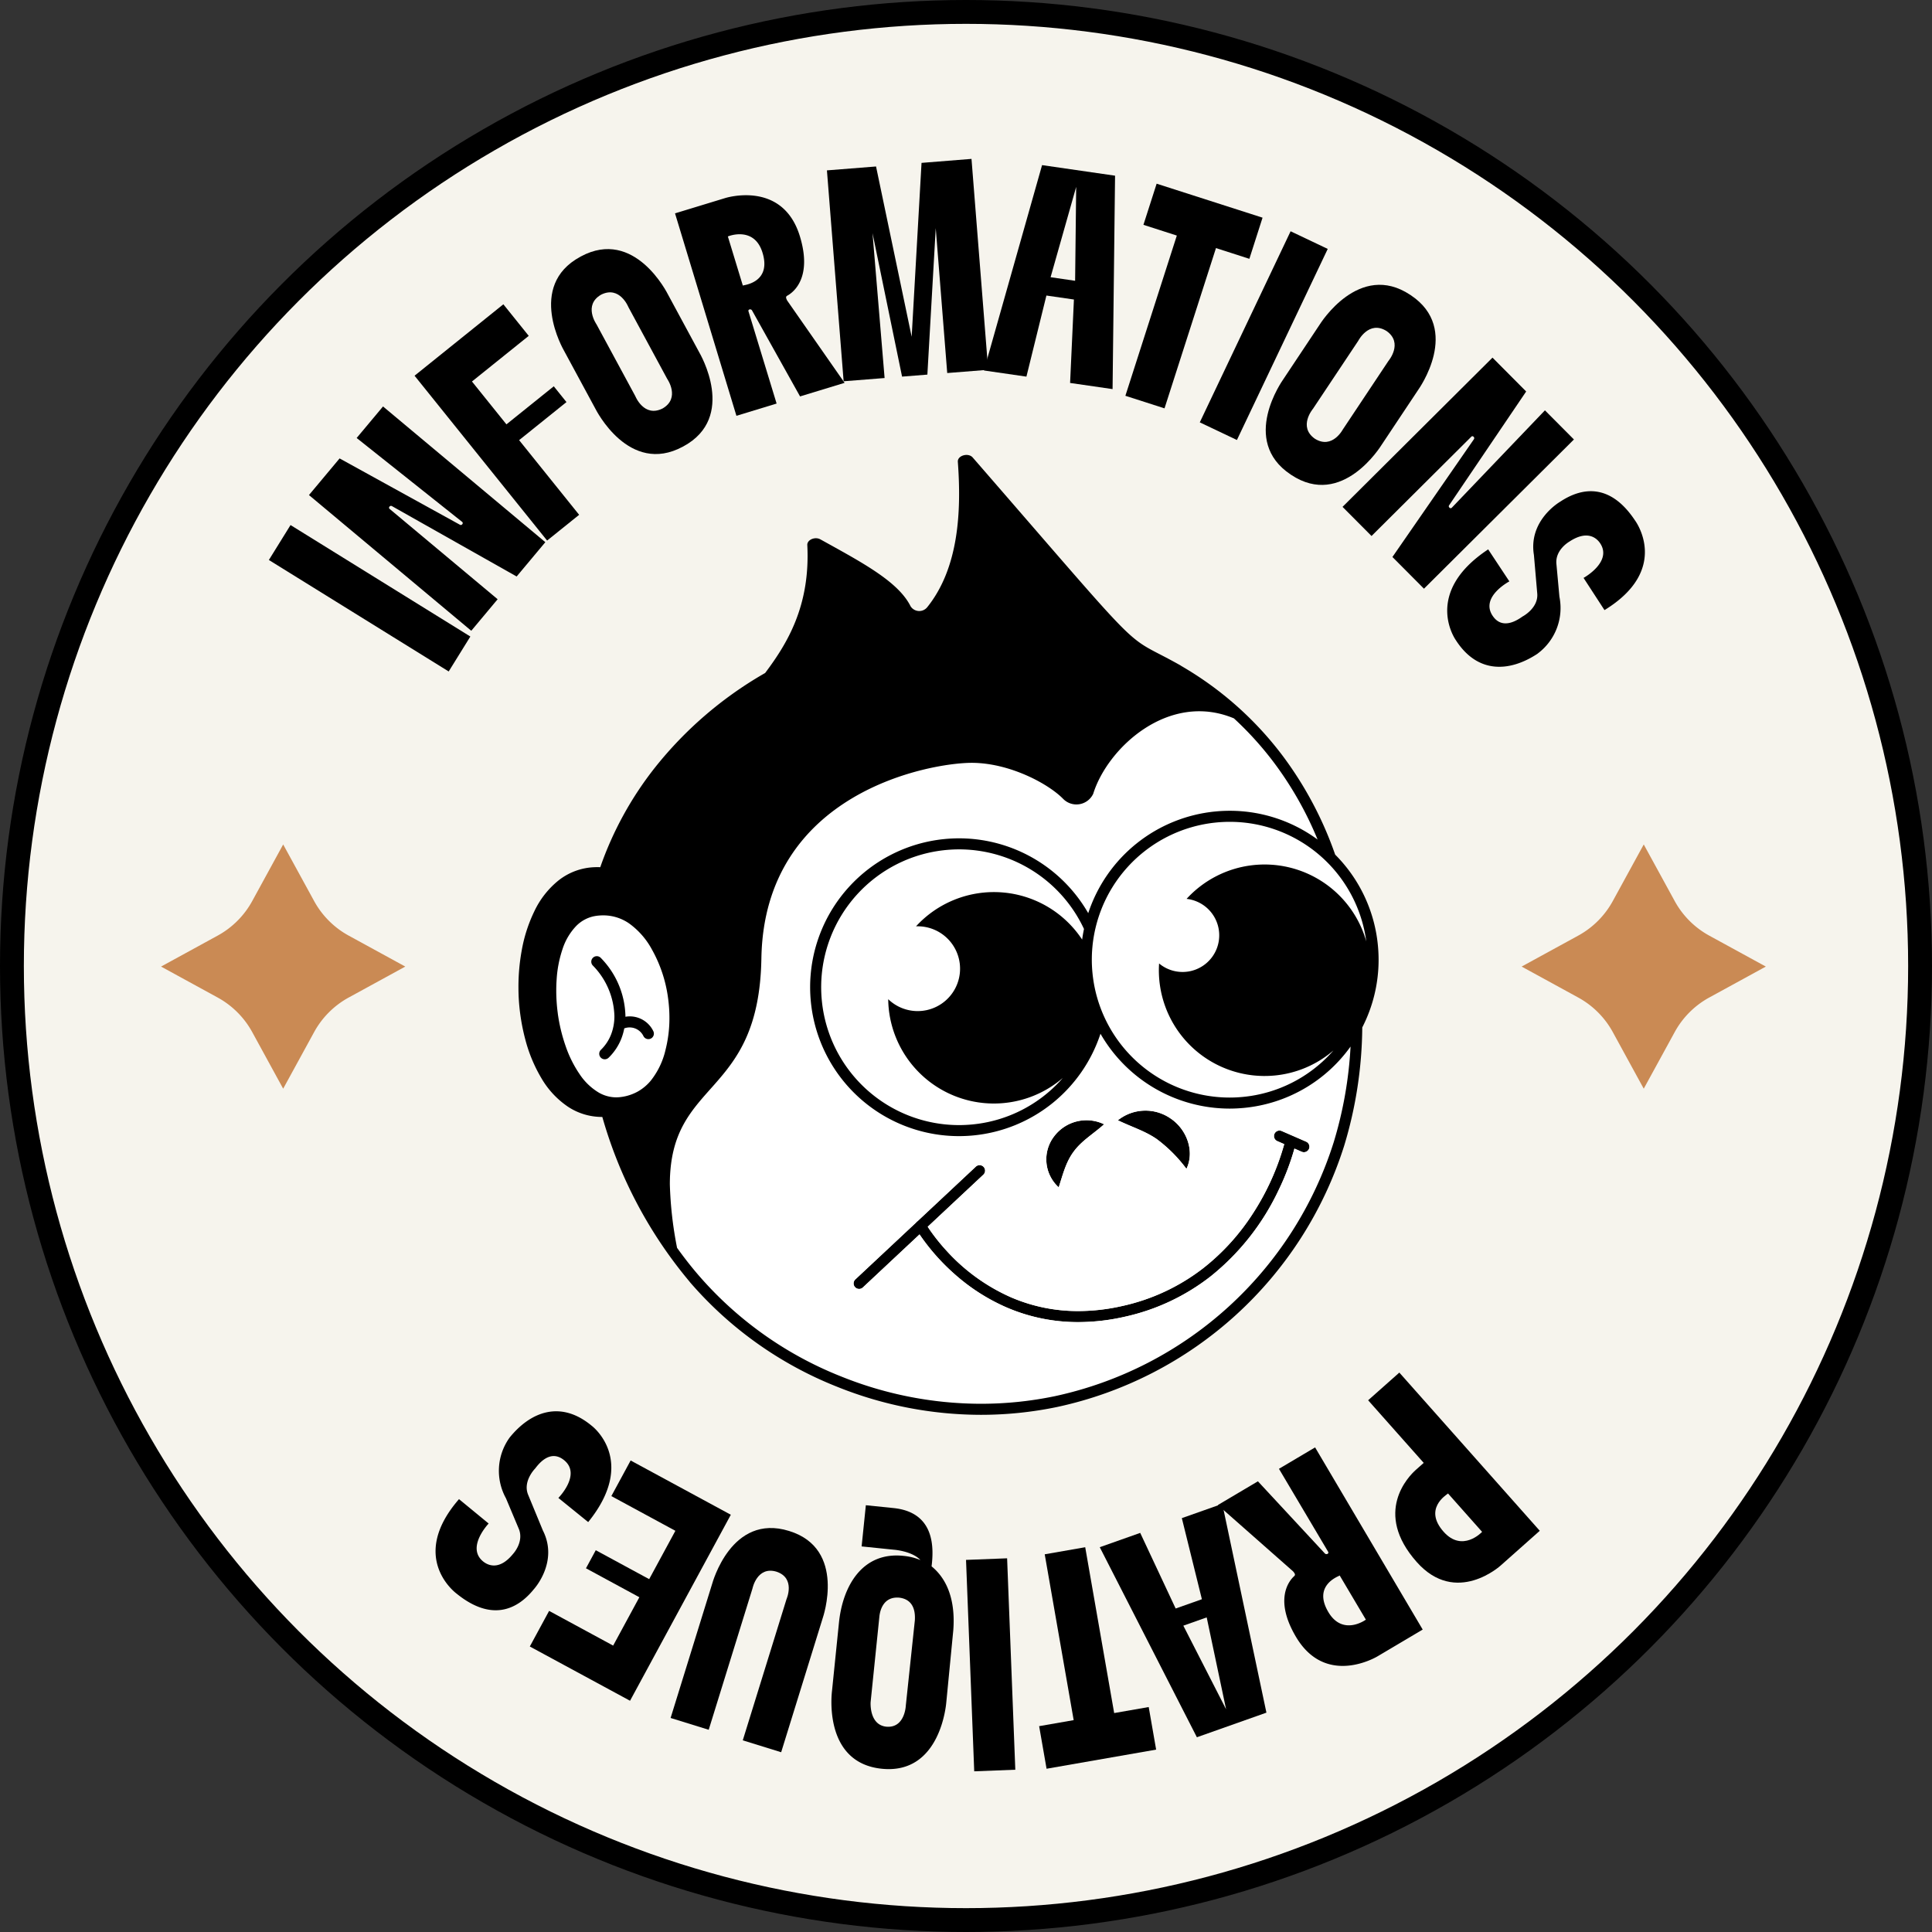
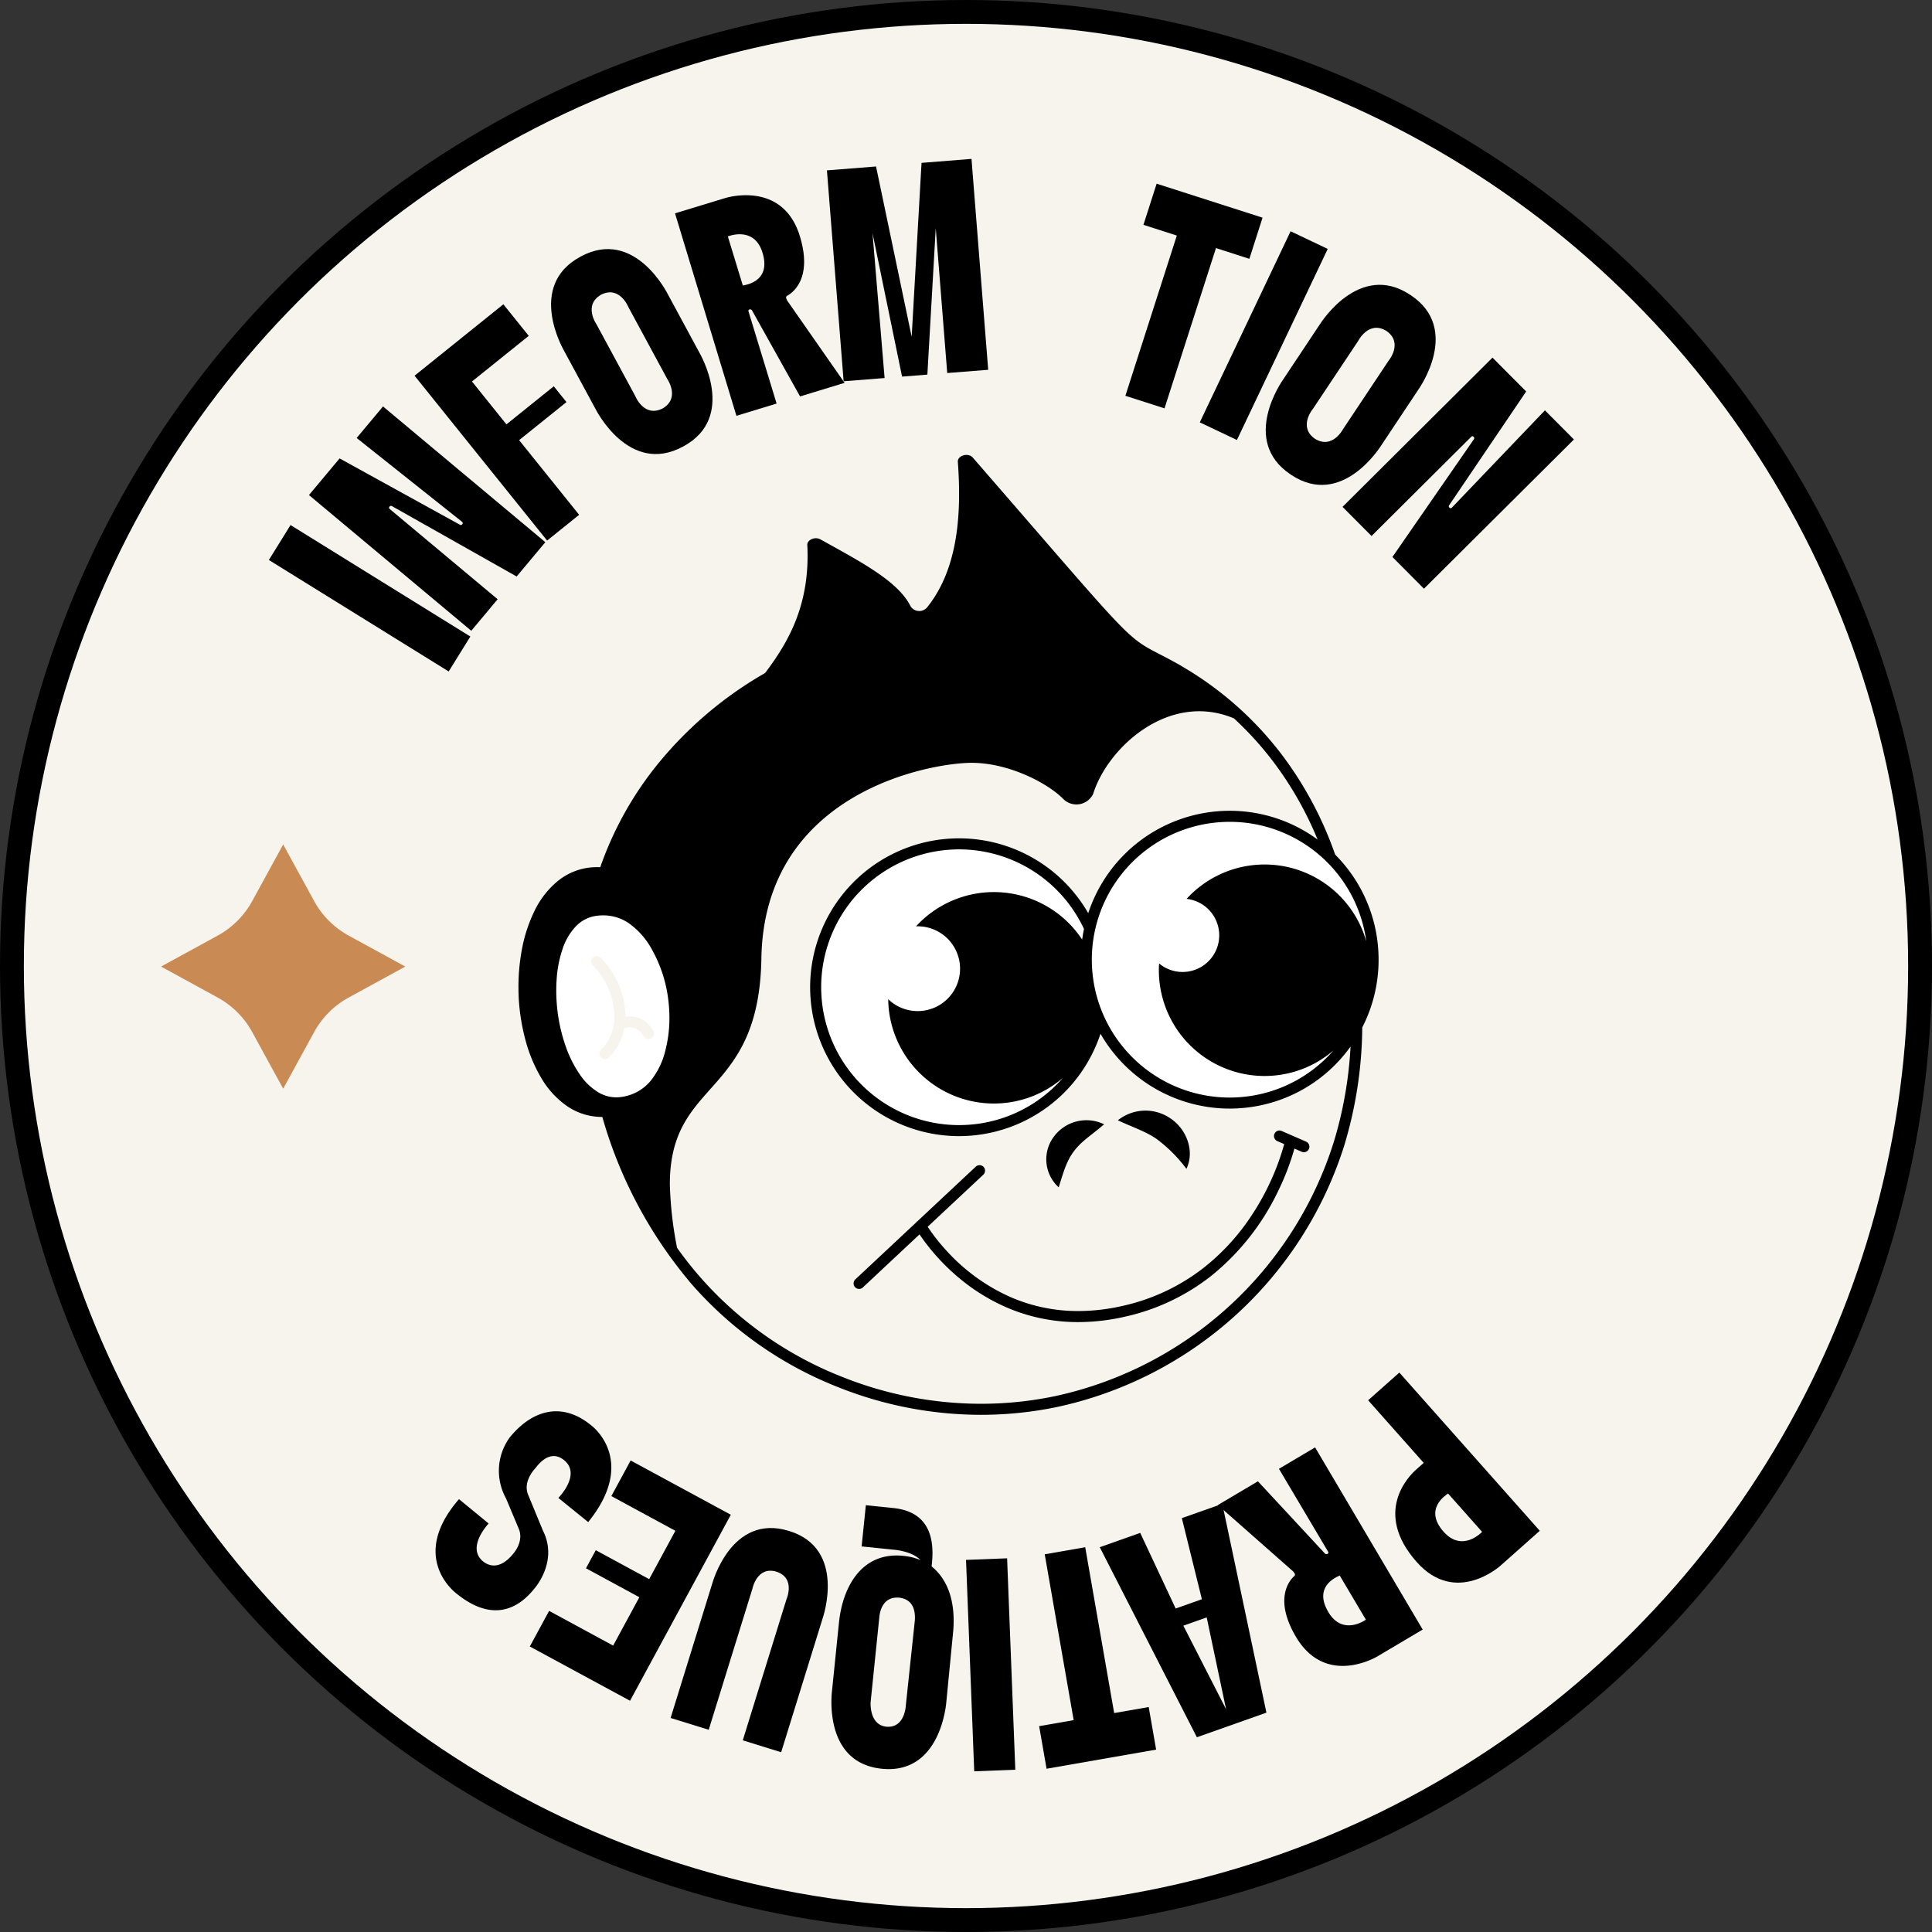
<svg xmlns="http://www.w3.org/2000/svg" width="324" height="324" viewBox="0 0 324 324">
  <rect x="0" y="0" width="324" height="324" fill="#333333" stroke="none" />
  <defs>
    <clipPath id="clip-path">
      <rect id="Rectangle_78" data-name="Rectangle 78" width="324" height="324" fill="#0071e3" />
    </clipPath>
  </defs>
  <g id="Groupe_869" data-name="Groupe 869" transform="translate(-117 -1162.22)">
    <line id="Ligne_11" data-name="Ligne 11" y2="320.5" transform="translate(278.5 1163.72)" fill="none" stroke="#000" stroke-width="4" />
    <g id="Groupe_640" data-name="Groupe 640" transform="translate(117 1162.22)">
      <g id="Groupe_639" data-name="Groupe 639" transform="translate(0 0)" clip-path="url(#clip-path)">
        <path id="Tracé_189" data-name="Tracé 189" d="M322.143,161.072A161.072,161.072,0,1,1,161.072,0,161.072,161.072,0,0,1,322.143,161.072" transform="translate(0.503 1.02)" fill="#f6f4ed" />
        <path id="Tracé_190" data-name="Tracé 190" d="M407.007,434.425c-.047-.492-.069-.981-.076-1.467a7.111,7.111,0,1,0,4.664-12.224,17.725,17.725,0,0,1,27.856,2.226c.081-.6.187-1.193.31-1.78a23.134,23.134,0,0,0-20.928-13.353q-1.115,0-2.249.109a23.123,23.123,0,0,0-20.9,22.984q0,1.115.109,2.249a23.124,23.124,0,0,0,22.984,20.9q1.115,0,2.249-.109a23.032,23.032,0,0,0,14.933-7.512c.083-.092.161-.188.243-.281a17.724,17.724,0,0,1-29.195-11.743" transform="translate(-257.973 -265.389)" fill="#fff" />
        <path id="Tracé_191" data-name="Tracé 191" d="M547.475,394.617a23.124,23.124,0,0,0-20.9,22.984q0,1.115.109,2.249a23.123,23.123,0,0,0,22.984,20.9q1.115,0,2.249-.108a23.032,23.032,0,0,0,14.933-7.512c.083-.092.161-.188.242-.281a17.726,17.726,0,0,1-29.239-14.577,6.149,6.149,0,1,0,4.612-10.835,17.725,17.725,0,0,1,30.151,7.19,23.112,23.112,0,0,0-22.89-20.12q-1.115,0-2.249.108" transform="translate(-343.475 -256.688)" fill="#fff" />
        <path id="Tracé_192" data-name="Tracé 192" d="M283.4,467.517a12.983,12.983,0,0,0,2.488-5.194,21.6,21.6,0,0,0,.652-5.357,24.283,24.283,0,0,0-.223-3.267,22.724,22.724,0,0,0-2.717-8.2,12.99,12.99,0,0,0-3.785-4.341,7.6,7.6,0,0,0-4.376-1.379,8.53,8.53,0,0,0-1.147.079,5.823,5.823,0,0,0-3.412,1.728,10.072,10.072,0,0,0-2.258,3.815,19.621,19.621,0,0,0-1,5.138q-.064.911-.064,1.848a29.1,29.1,0,0,0,.256,3.816v0l0,.02v0a28.268,28.268,0,0,0,1.327,5.51,19.625,19.625,0,0,0,2.338,4.684,10.065,10.065,0,0,0,3.2,3.074,5.8,5.8,0,0,0,3.749.754,7.894,7.894,0,0,0,2.755-.888,7.8,7.8,0,0,0,2.22-1.839m-8.335-5.213a7.261,7.261,0,0,0,1.711-2.6,8.455,8.455,0,0,0,.544-3.055,12.567,12.567,0,0,0-3.614-8.47.924.924,0,1,1,1.321-1.292,14.392,14.392,0,0,1,4.141,9.762c0,.04,0,.079-.005.118a4.419,4.419,0,0,1,4.677,2.42.924.924,0,0,1-1.659.815,2.576,2.576,0,0,0-3.214-1.287,9.763,9.763,0,0,1-.467,1.655,9.11,9.11,0,0,1-2.143,3.251.924.924,0,1,1-1.292-1.322" transform="translate(-174.275 -286.263)" fill="#fff" />
        <path id="Tracé_193" data-name="Tracé 193" d="M487.256,545.671l-4.1-1.786a.924.924,0,1,0-.739,1.694l1.164.508a42.09,42.09,0,0,1-5.305,11.707,37.084,37.084,0,0,1-8.308,9.116,34.09,34.09,0,0,1-13.528,6.316,33.452,33.452,0,0,1-7.386.854,28.277,28.277,0,0,1-11.291-2.305,32.077,32.077,0,0,1-10.815-7.811,32.949,32.949,0,0,1-2.68-3.32c-.191-.273-.348-.507-.475-.7l9.33-8.733a.924.924,0,0,0-1.263-1.349l-9.759,9.135a.913.913,0,0,0-.25.234l-10.2,9.546a.924.924,0,0,0,1.263,1.349l9.508-8.9a35.523,35.523,0,0,0,6.109,6.862,32.761,32.761,0,0,0,8.5,5.389,30.12,30.12,0,0,0,12.022,2.456,35.3,35.3,0,0,0,7.793-.9,35.918,35.918,0,0,0,14.431-6.8,40.817,40.817,0,0,0,11.377-14.466,42.149,42.149,0,0,0,2.638-6.932l1.22.532a.924.924,0,0,0,.739-1.695" transform="translate(-268.216 -354.216)" />
        <path id="Tracé_194" data-name="Tracé 194" d="M506.655,550.06c.763-2.391,1.241-4.321,2.568-6.073,1.329-1.771,3.148-2.822,5.046-4.5a6.794,6.794,0,0,0-8.368,2,6.333,6.333,0,0,0,.754,8.574" transform="translate(-329.109 -350.944)" />
        <path id="Tracé_195" data-name="Tracé 195" d="M539.185,535.8c2.433,1.17,4.513,1.772,6.5,3.137a24.252,24.252,0,0,1,4.995,5.007c1.423-2.971.037-6.633-2.655-8.444a7.4,7.4,0,0,0-8.842.3" transform="translate(-351.713 -347.926)" />
-         <path id="Tracé_196" data-name="Tracé 196" d="M287.443,476.5a9.107,9.107,0,0,0,2.143-3.251,9.753,9.753,0,0,0,.467-1.655,2.563,2.563,0,0,1,.891-.161,2.583,2.583,0,0,1,2.323,1.448.924.924,0,1,0,1.659-.815,4.371,4.371,0,0,0-4.677-2.42c0-.039,0-.078,0-.118a14.39,14.39,0,0,0-4.141-9.762.924.924,0,0,0-1.322,1.292,12.565,12.565,0,0,1,3.614,8.47,8.454,8.454,0,0,1-.544,3.054,7.261,7.261,0,0,1-1.711,2.6.924.924,0,1,0,1.292,1.321" transform="translate(-185.363 -299.133)" />
-         <path id="Tracé_197" data-name="Tracé 197" d="M393.5,354.889a3.113,3.113,0,0,1-5.043.844c-2.511-2.565-9.025-6.039-15.339-6.039-6.829,0-34.791,4.863-35.264,32.8-.4,23.534-15.352,20.071-15.352,37.882a63.155,63.155,0,0,0,1.212,10.655c1.117,1.56,2.285,3.066,3.519,4.5a61.583,61.583,0,0,0,24.023,17.082,62.839,62.839,0,0,0,23.411,4.57,60.862,60.862,0,0,0,12.406-1.275,62.928,62.928,0,0,0,46.751-42.558,67.012,67.012,0,0,0,2.835-16.079,24.844,24.844,0,0,1-17.872,10.285q-1.222.118-2.427.117a25,25,0,0,1-21.639-12.554A24.975,24.975,0,0,1,373.4,412.177q-1.222.118-2.427.117a24.971,24.971,0,0,1-24.824-22.571q-.118-1.223-.117-2.427A24.971,24.971,0,0,1,368.6,362.472q1.222-.118,2.427-.117a25,25,0,0,1,21.638,12.553,24.974,24.974,0,0,1,21.323-17.055q1.222-.118,2.427-.117a24.868,24.868,0,0,1,14.717,4.827A58.607,58.607,0,0,0,423.92,349.8a55.26,55.26,0,0,0-6.819-7.557c-10.922-4.571-21.2,4.929-23.6,12.651m36.185,59.547a.924.924,0,0,1-1.216.478l-1.22-.532a42.147,42.147,0,0,1-2.638,6.932,40.813,40.813,0,0,1-11.377,14.466,35.919,35.919,0,0,1-14.431,6.8,35.305,35.305,0,0,1-7.793.9,30.132,30.132,0,0,1-12.022-2.456,32.767,32.767,0,0,1-8.5-5.388,35.521,35.521,0,0,1-6.109-6.862l-9.508,8.9a.924.924,0,0,1-1.263-1.349l10.2-9.546a.916.916,0,0,1,.25-.234l9.759-9.135a.924.924,0,1,1,1.263,1.349l-9.33,8.733c.128.2.284.43.475.7a32.972,32.972,0,0,0,2.68,3.321,32.087,32.087,0,0,0,10.815,7.811,28.281,28.281,0,0,0,11.291,2.305,33.44,33.44,0,0,0,7.386-.854,34.079,34.079,0,0,0,13.528-6.316,37.083,37.083,0,0,0,8.308-9.116,42.086,42.086,0,0,0,5.305-11.707l-1.164-.508a.924.924,0,0,1,.739-1.694l4.1,1.786a.924.924,0,0,1,.478,1.217m-34.358-4.128c-1.9,1.677-3.717,2.728-5.046,4.5-1.328,1.752-1.8,3.682-2.569,6.073a6.334,6.334,0,0,1-.754-8.574,6.793,6.793,0,0,1,8.368-2m13.809,7.471a24.245,24.245,0,0,0-5-5.007c-1.989-1.365-4.069-1.968-6.5-3.138a7.4,7.4,0,0,1,8.842-.3c2.692,1.811,4.078,5.473,2.655,8.444" transform="translate(-210.168 -221.764)" fill="#fff" />
        <path id="Tracé_198" data-name="Tracé 198" d="M277.993,355.77a63.438,63.438,0,0,0,24.736,17.592,64.7,64.7,0,0,0,24.1,4.7,62.714,62.714,0,0,0,12.782-1.315,64.777,64.777,0,0,0,48.14-43.819,70.1,70.1,0,0,0,3.031-19.832,24.819,24.819,0,0,0,2.738-11.334q0-1.2-.117-2.427a24.869,24.869,0,0,0-7.165-15.22,61.283,61.283,0,0,0-8.676-16.4,57.059,57.059,0,0,0-17.1-15.22l-.145-.1c-10.365-5.865-4.147.474-34.864-34.877-.748-.86-2.571-.334-2.494.722.614,8.343.155,17.814-5.145,24.4a1.722,1.722,0,0,1-2.785-.181c-2.072-4.158-8.17-7.359-15.127-11.215-.908-.5-2.233.078-2.188.956.524,10.248-3.407,16.571-7.071,21.456-.139.081-.281.16-.42.242a64.44,64.44,0,0,0-18.01,15.56,57.4,57.4,0,0,0-9.22,16.769c-.124,0-.245-.014-.37-.014q-.309,0-.621.013a10.332,10.332,0,0,0-5.984,2.2,14.694,14.694,0,0,0-4.061,5.15,25.021,25.021,0,0,0-2.158,6.737,33.927,33.927,0,0,0-.526,6.017q0,.689.026,1.384v.032a34.448,34.448,0,0,0,1.114,7.334,25.032,25.032,0,0,0,2.712,6.534,14.684,14.684,0,0,0,4.476,4.794,10.331,10.331,0,0,0,5.691,1.7h.046a74.764,74.764,0,0,0,14.659,27.653m113.475-57.035a17.725,17.725,0,0,0-30.15-7.19,6.149,6.149,0,1,1-4.612,10.835A17.725,17.725,0,0,0,376.1,321.156a17.639,17.639,0,0,0,9.844-4.2c-.081.093-.159.189-.242.281a23.032,23.032,0,0,1-14.933,7.512q-1.133.109-2.249.108a23.123,23.123,0,0,1-22.984-20.9q-.11-1.133-.109-2.249a23.123,23.123,0,0,1,20.9-22.984q1.133-.109,2.249-.109a23.112,23.112,0,0,1,22.89,20.12m-51.153,23.121a23.03,23.03,0,0,1-14.933,7.512q-1.134.109-2.249.108a23.123,23.123,0,0,1-22.984-20.9q-.109-1.133-.108-2.249a23.122,23.122,0,0,1,20.9-22.984q1.133-.109,2.249-.109a23.134,23.134,0,0,1,20.928,13.352c-.124.587-.228,1.18-.31,1.78a17.725,17.725,0,0,0-27.856-2.226,7.111,7.111,0,1,1-4.665,12.223c.007.486.029.975.076,1.467a17.724,17.724,0,0,0,29.195,11.743c-.081.093-.159.189-.243.281m35.766-53.029a58.593,58.593,0,0,1,7.214,12.766,24.869,24.869,0,0,0-14.717-4.827q-1.2,0-2.427.117a24.973,24.973,0,0,0-21.322,17.056,25,25,0,0,0-21.639-12.553q-1.2,0-2.427.117a24.969,24.969,0,0,0-22.571,24.824q0,1.2.117,2.427a24.971,24.971,0,0,0,24.824,22.572q1.2,0,2.427-.117a24.975,24.975,0,0,0,21.323-17.055,25,25,0,0,0,21.638,12.554q1.2,0,2.427-.117A24.847,24.847,0,0,0,388.819,316.3a67.035,67.035,0,0,1-2.835,16.079,62.928,62.928,0,0,1-46.751,42.557,60.891,60.891,0,0,1-12.406,1.275,62.84,62.84,0,0,1-23.411-4.57,61.579,61.579,0,0,1-24.023-17.082c-1.234-1.434-2.4-2.939-3.52-4.5a63.16,63.16,0,0,1-1.211-10.655c0-17.811,14.952-14.348,15.351-37.882.474-27.939,28.436-32.8,35.264-32.8,6.314,0,12.828,3.474,15.34,6.039a3.113,3.113,0,0,0,5.043-.844c2.4-7.722,12.678-17.222,23.6-12.651a55.228,55.228,0,0,1,6.818,7.557m-110.4,56a5.9,5.9,0,0,1-2.951-.809,10.067,10.067,0,0,1-3.194-3.074,19.591,19.591,0,0,1-2.338-4.684,28.226,28.226,0,0,1-1.327-5.51v0l0-.02v0a29.1,29.1,0,0,1-.256-3.816q0-.936.064-1.848a19.63,19.63,0,0,1,1-5.138,10.072,10.072,0,0,1,2.258-3.816,5.822,5.822,0,0,1,3.412-1.728,8.459,8.459,0,0,1,1.147-.079,7.6,7.6,0,0,1,4.376,1.379,12.986,12.986,0,0,1,3.785,4.341,22.716,22.716,0,0,1,2.716,8.2,24.2,24.2,0,0,1,.223,3.267,21.618,21.618,0,0,1-.652,5.356,12.976,12.976,0,0,1-2.489,5.194,7.794,7.794,0,0,1-2.22,1.839,7.881,7.881,0,0,1-2.755.888,5.9,5.9,0,0,1-.8.054" transform="translate(-162.328 -140.794)" />
-         <path id="Tracé_199" data-name="Tracé 199" d="M754.931,405.457l5.19,9.489a14.577,14.577,0,0,0,5.795,5.8l9.489,5.19-9.489,5.19a14.578,14.578,0,0,0-5.795,5.8l-5.19,9.489-5.19-9.489a14.579,14.579,0,0,0-5.8-5.8l-9.489-5.19,9.489-5.19a14.578,14.578,0,0,0,5.8-5.8Z" transform="translate(-479.272 -263.84)" fill="#ca8a54" />
        <path id="Tracé_200" data-name="Tracé 200" d="M96.931,405.457l5.19,9.489a14.577,14.577,0,0,0,5.8,5.8l9.489,5.19-9.489,5.19a14.578,14.578,0,0,0-5.8,5.8l-5.19,9.489-5.19-9.489a14.578,14.578,0,0,0-5.8-5.8l-9.489-5.19,9.489-5.19a14.577,14.577,0,0,0,5.8-5.8Z" transform="translate(-49.442 -263.84)" fill="#ca8a54" />
        <rect id="Rectangle_75" data-name="Rectangle 75" width="6.893" height="35.48" transform="translate(45.091 93.911) rotate(-58.203)" />
        <path id="Tracé_201" data-name="Tracé 201" d="M155.969,198.92l4.422-5.288,27.219,22.76-4.812,5.755-20.916-11.807a.322.322,0,0,0-.39.07c-.13.156-.117.3,0,.4l18.12,15.151-4.422,5.289-27.219-22.76,5.137-6.144,20.171,11.119a.285.285,0,0,0,.39-.071.269.269,0,0,0-.039-.429Z" transform="translate(-96.157 -125.468)" />
        <path id="Tracé_202" data-name="Tracé 202" d="M213.932,144.224l4.255,5.293-9.519,7.653,5.779,7.189,7.94-6.383,2.128,2.647-7.94,6.383,10.067,12.522-5.372,4.319L199.041,156.2Z" transform="translate(-129.518 -93.193)" />
        <path id="Tracé_203" data-name="Tracé 203" d="M289.929,134.882c.072.134,6.379,10.84-2.672,15.733l-.045.024-.045.024c-9.051,4.893-14.6-6.223-14.672-6.357l-5.255-9.72c-.072-.134-6.335-10.865,2.716-15.758L270,118.8l.045-.024c9.051-4.894,14.555,6.247,14.628,6.381Zm-5.393,4.413-6.508-12.038s-1.454-3.65-4.579-2.076c-3.028,1.753-.771,4.968-.771,4.968l6.508,12.038s1.455,3.65,4.579,2.076c3.028-1.753.771-4.969.771-4.969" transform="translate(-172.647 -75.761)" />
        <path id="Tracé_204" data-name="Tracé 204" d="M342.036,126.409l-6.739,2.055L325,94.512l8.388-2.557s9.652-3.1,12.55,6.4c2.085,6.836-.963,9.355-2.149,9.982a.321.321,0,0,0-.154.365,1.724,1.724,0,0,0,.2.47l9.6,13.764-7.467,2.276L337.9,110.766a.38.38,0,0,0-.413-.139.239.239,0,0,0-.169.316ZM333.859,98.38l2.513,8.242.1-.029c.291-.089,4.7-.585,3.2-5.481-1.375-4.509-5.717-2.761-5.717-2.761Z" transform="translate(-211.797 -58.732)" />
        <path id="Tracé_205" data-name="Tracé 205" d="M422.7,73.9l2.8,35.368-6.871.544-1.926-24.3L415.3,110.076l-4.244.336L406.1,86.35l2.027,24.3-6.871.544-2.8-35.368,8.236-.653,5.975,28.559,1.654-29.163Z" transform="translate(-259.778 -47.254)" />
-         <path id="Tracé_206" data-name="Tracé 206" d="M496.395,78.688l-.417,35.789-7.123-1.03.642-13.992-4.615-.668-3.351,13.6-7.123-1.031,9.747-34.439ZM485.583,95.714l4.114.6.179-15.748Z" transform="translate(-309.398 -49.225)" />
        <path id="Tracé_207" data-name="Tracé 207" d="M565.811,91.6,563.6,98.5l-5.6-1.8-8.629,26.878-6.563-2.107L551.435,94.6l-5.6-1.8,2.215-6.9Z" transform="translate(-354.079 -55.096)" />
        <rect id="Rectangle_76" data-name="Rectangle 76" width="35.48" height="6.893" transform="translate(201.207 70.83) rotate(-64.58)" />
        <path id="Tracé_208" data-name="Tracé 208" d="M630.1,161.654c-.084.127-6.584,10.718-15.15,5.018l-.042-.028-.042-.028c-8.567-5.7-1.35-15.814-1.265-15.941l6.121-9.2c.084-.127,6.626-10.69,15.193-4.99l.042.028.042.028c8.566,5.7,1.307,15.786,1.223,15.912Zm-6.427-2.693,7.581-11.393s2.542-3-.314-5.019c-2.968-1.853-4.75,1.649-4.75,1.649L618.6,155.591s-2.542,3,.314,5.019c2.968,1.853,4.75-1.649,4.75-1.649" transform="translate(-398.412 -87.036)" />
        <path id="Tracé_209" data-name="Tracé 209" d="M681.769,178.861l4.862,4.886-25.148,25.025-5.291-5.317,13.667-19.75a.322.322,0,0,0-.035-.394c-.143-.144-.286-.144-.394-.037l-16.741,16.66-4.862-4.886,25.148-25.026,5.648,5.676L665.71,194.77a.284.284,0,0,0,.035.395.269.269,0,0,0,.43,0Z" transform="translate(-422.681 -110.046)" />
-         <path id="Tracé_210" data-name="Tracé 210" d="M713.615,261.86c-4.607,3.05-10.034,3.483-13.727-2.279,0,0-5.64-7.876,5.433-15.207l3.553,5.368s-4.914,2.585-2.816,5.755c1.734,2.62,4.511.478,5.06.115,0,0,2.661-1.4,2.43-3.858l-.556-6.44c-.965-5.865,4.415-8.941,4.415-8.941,3.8-2.518,8.473-3,12.557,3.175,0,0,6.061,8.145-5.137,15.011l-3.511-5.4s4.859-2.669,2.788-5.8c-.476-.718-2-2.382-5.172-.283,0,0-2.436,1.37-2.163,3.8l.5,5.442a9.527,9.527,0,0,1-3.657,9.534" transform="translate(-455.751 -152.242)" />
        <path id="Tracé_211" data-name="Tracé 211" d="M682.434,693.224s-7.481,6.844-14.076-.586c-7.368-8.3-1.332-14.405-.157-15.448l1.327-1.178-9.32-10.5,5.232-4.643L688.992,687.4Zm-8.906-12.019c-.227.2-4.064,2.522-.666,6.351,3.129,3.525,6.386.093,6.386.093l.076-.067-5.72-6.444Z" transform="translate(-430.769 -430.684)" />
        <path id="Tracé_212" data-name="Tracé 212" d="M597.778,700.641l6.061-3.592L621.883,727.6l-7.544,4.47s-8.643,5.3-13.707-3.247c-3.643-6.148-1.279-9.317-.275-10.206a.323.323,0,0,0,.063-.392,1.738,1.738,0,0,0-.3-.41l-12.587-11.1,6.715-3.979L605.5,714.86a.382.382,0,0,0,.435.037.24.24,0,0,0,.089-.347Zm14.578,25.3-4.393-7.413-.087.052c-.262.155-4.425,1.68-1.815,6.084,2.4,4.055,6.208,1.329,6.208,1.329Z" transform="translate(-383.294 -454.318)" />
        <path id="Tracé_213" data-name="Tracé 213" d="M546.706,763.485l-16.288-31.872,6.785-2.4,5.943,12.682,4.4-1.556-3.363-13.6,6.785-2.4,7.4,35.019Zm1.646-20.1-3.918,1.387,7.171,14.022Z" transform="translate(-345.986 -472.144)" />
        <path id="Tracé_214" data-name="Tracé 214" d="M502.347,782.476l-1.246-7.14,5.792-1.011-4.856-27.811,6.791-1.186,4.856,27.811,5.792-1.011,1.246,7.14Z" transform="translate(-326.835 -485.855)" />
        <rect id="Rectangle_77" data-name="Rectangle 77" width="6.894" height="35.481" transform="translate(162.005 261.598) rotate(-2.22)" />
        <path id="Tracé_215" data-name="Tracé 215" d="M401.9,744.68c.62-6.051,3.867-11.883,10.775-11.175l.1.01a9.855,9.855,0,0,1,2.782.693c-1.423-1.522-4.459-1.731-4.459-1.731l-5.4-.553.708-6.908,4.639.475c7.059.724,6.737,6.856,6.386,9.775,3.2,2.62,3.943,6.773,3.64,10.716L419.9,758.039c-.016.152-.893,12.189-10.826,11.17-9.984-1.023-8.35-12.982-8.335-13.134Zm6.776-.987-1.467,14.32s-.287,3.792,2.582,4.137c3.177.325,3.317-3.533,3.317-3.533l1.518-14.315c.053-1.014.049-3.46-2.619-3.784-2.678-.224-3.228,2.166-3.332,3.174" transform="translate(-261.202 -472.587)" />
        <path id="Tracé_216" data-name="Tracé 216" d="M329.826,745.431c.045-.145,3.209-11.9,12.893-8.9l.049.015c9.635,2.985,5.647,14.485,5.6,14.63l-6.96,22.466-6.439-1.995,7.335-23.676s1.576-3.544-1.7-4.613c-3.259-.957-4.012,2.843-4.012,2.843l-7.335,23.675-6.391-1.98Z" transform="translate(-210.405 -479.79)" />
        <path id="Tracé_217" data-name="Tracé 217" d="M254.782,734.576l3.236-5.971,10.74,5.82,4.395-8.11L264.2,721.46l1.642-3.031,8.957,4.854,4.395-8.11-10.739-5.819,3.236-5.972,16.8,9.1-16.9,31.193Z" transform="translate(-165.931 -458.455)" />
        <path id="Tracé_218" data-name="Tracé 218" d="M221.622,683.984c3.476-4.294,8.523-6.337,13.777-1.953,0,0,7.747,5.817-.609,16.136l-5-4.05s3.909-3.943.955-6.335c-2.442-1.978-4.446.9-4.861,1.412,0,0-2.118,2.133-1.158,4.41l2.466,5.975c2.684,5.3-1.522,9.854-1.522,9.854-2.871,3.545-7.18,5.4-12.931.747,0,0-8.228-5.945.386-15.861l4.971,4.09s-3.831,4.006-.916,6.367c.67.542,2.626,1.67,5.018-1.284,0,0,1.912-2.039.92-4.277L221,694.176a9.529,9.529,0,0,1,.622-10.192" transform="translate(-136.149 -442.911)" />
      </g>
    </g>
    <g id="Ellipse_10" data-name="Ellipse 10" transform="translate(117 1162.22)" fill="none" stroke="#000" stroke-width="4">
      <circle cx="162" cy="162" r="162" stroke="none" />
      <circle cx="162" cy="162" r="160" fill="none" />
    </g>
  </g>
</svg>